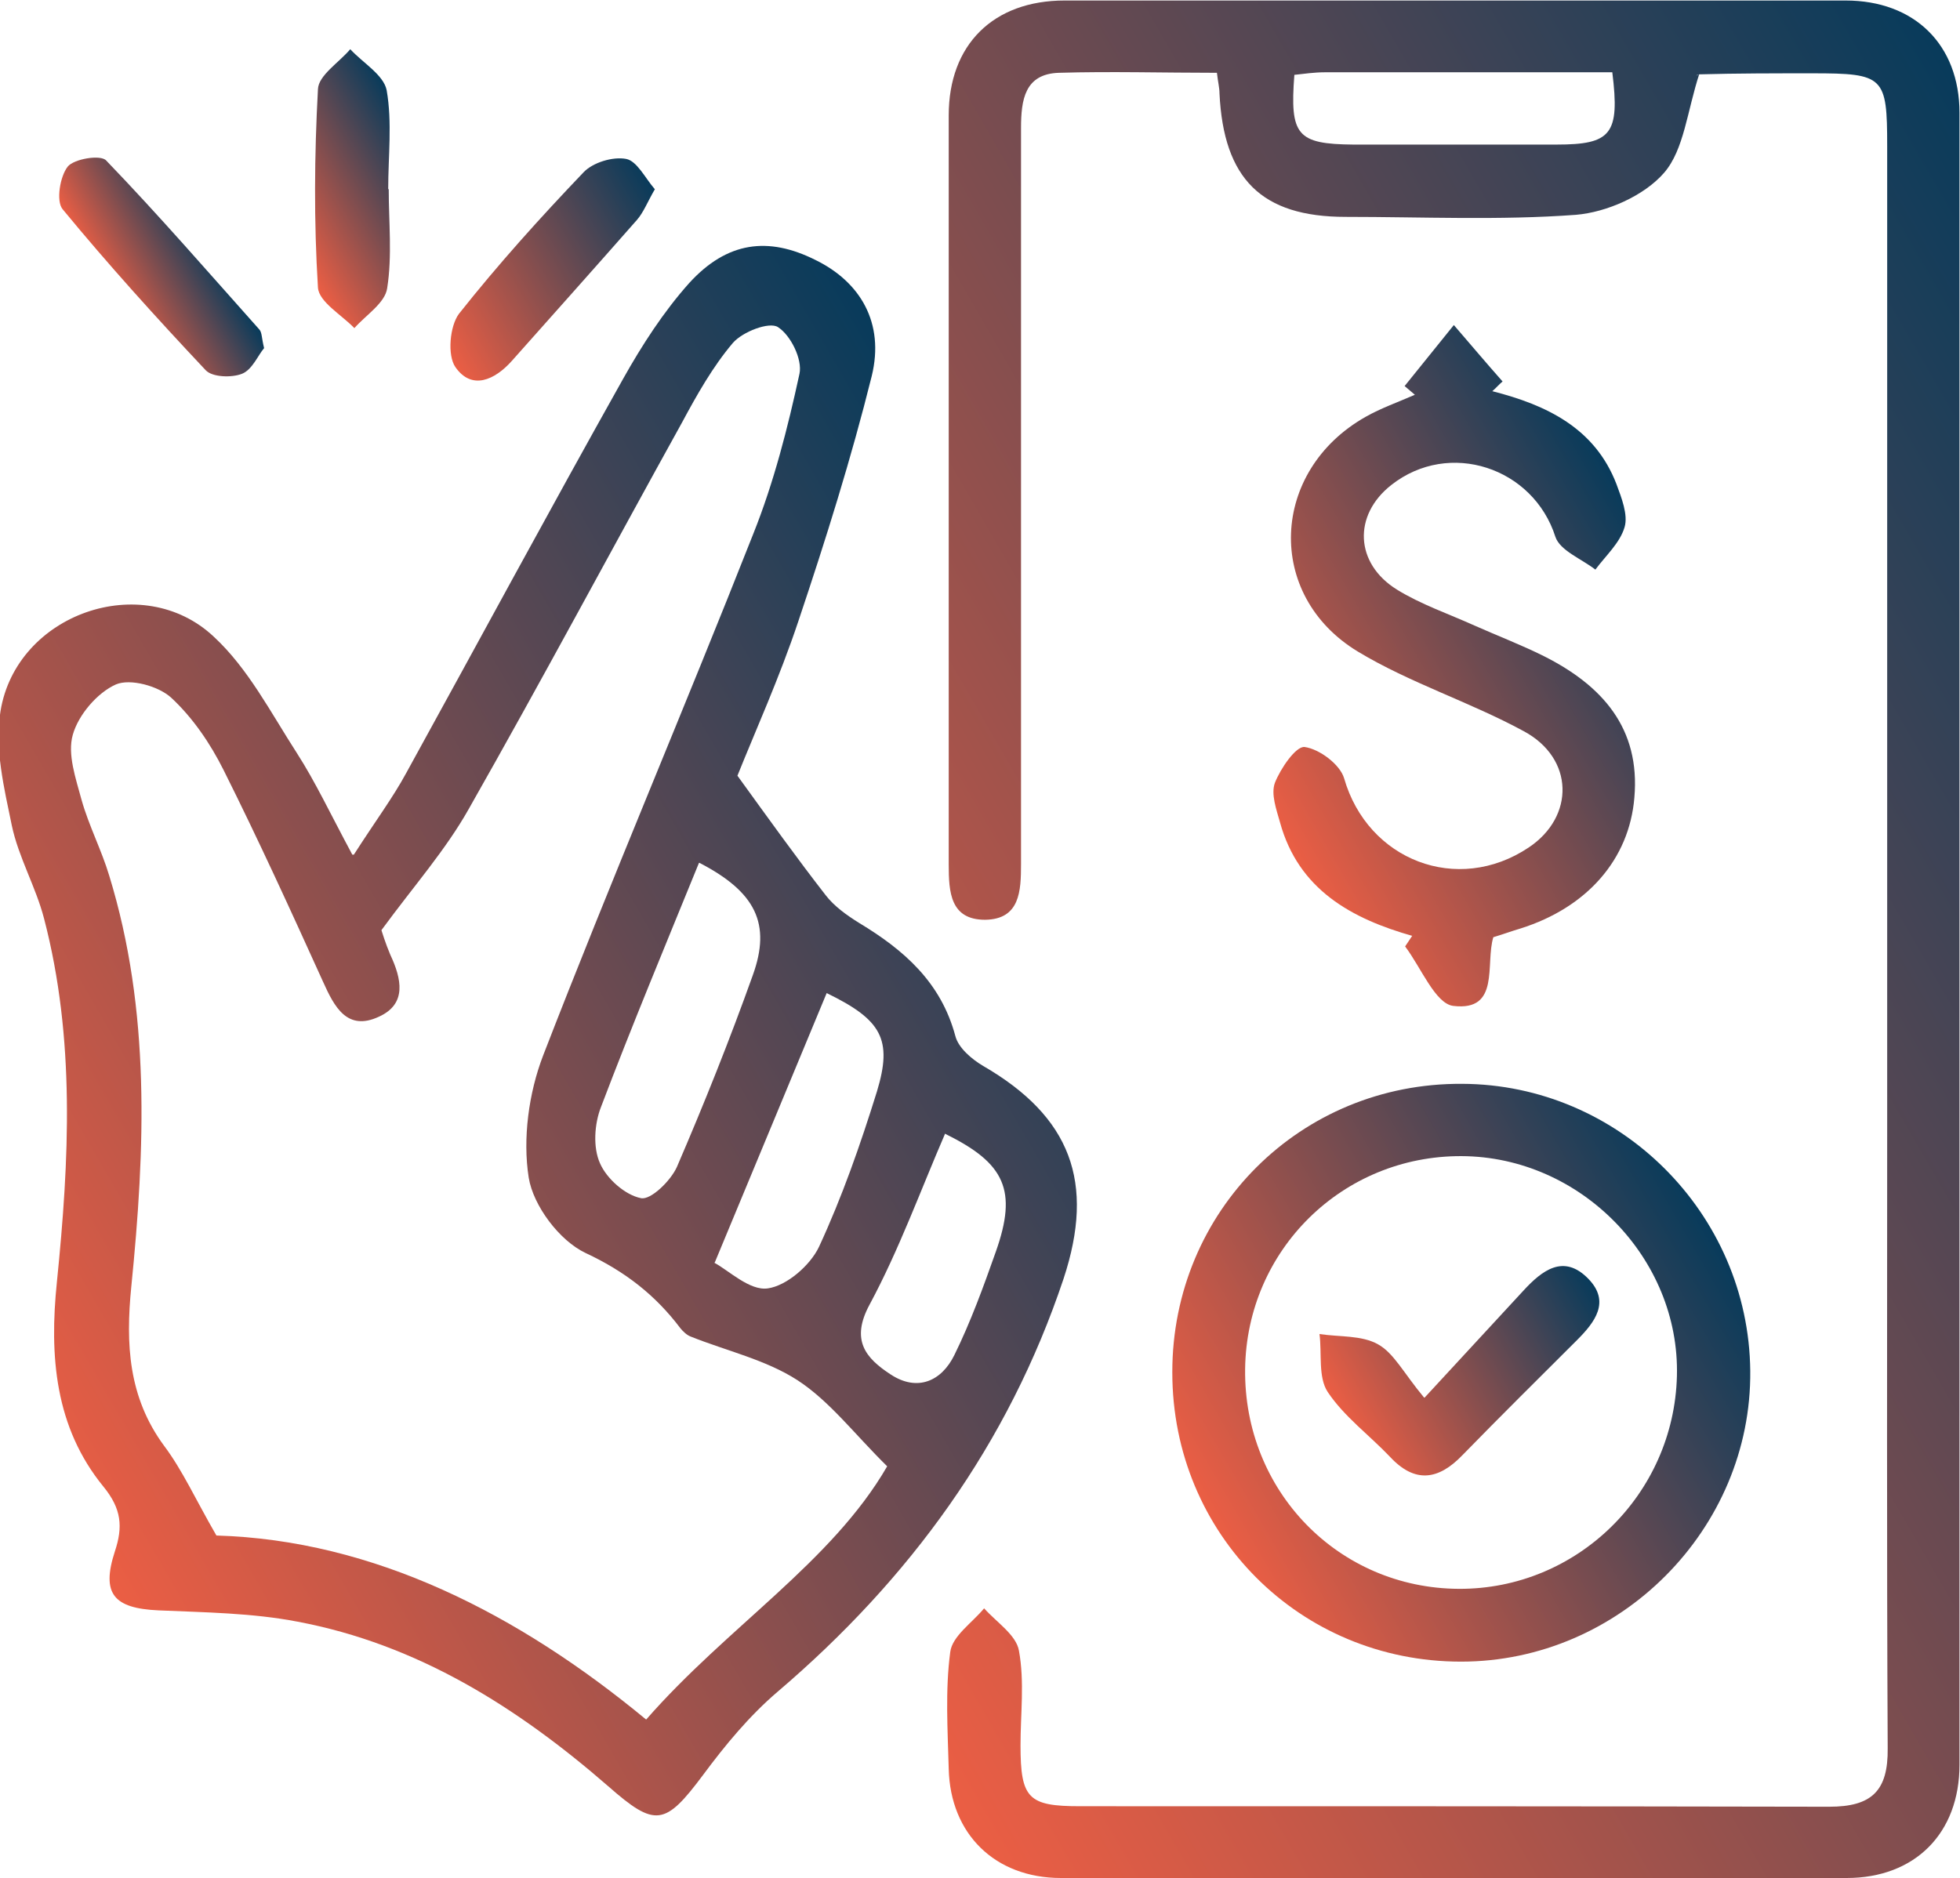
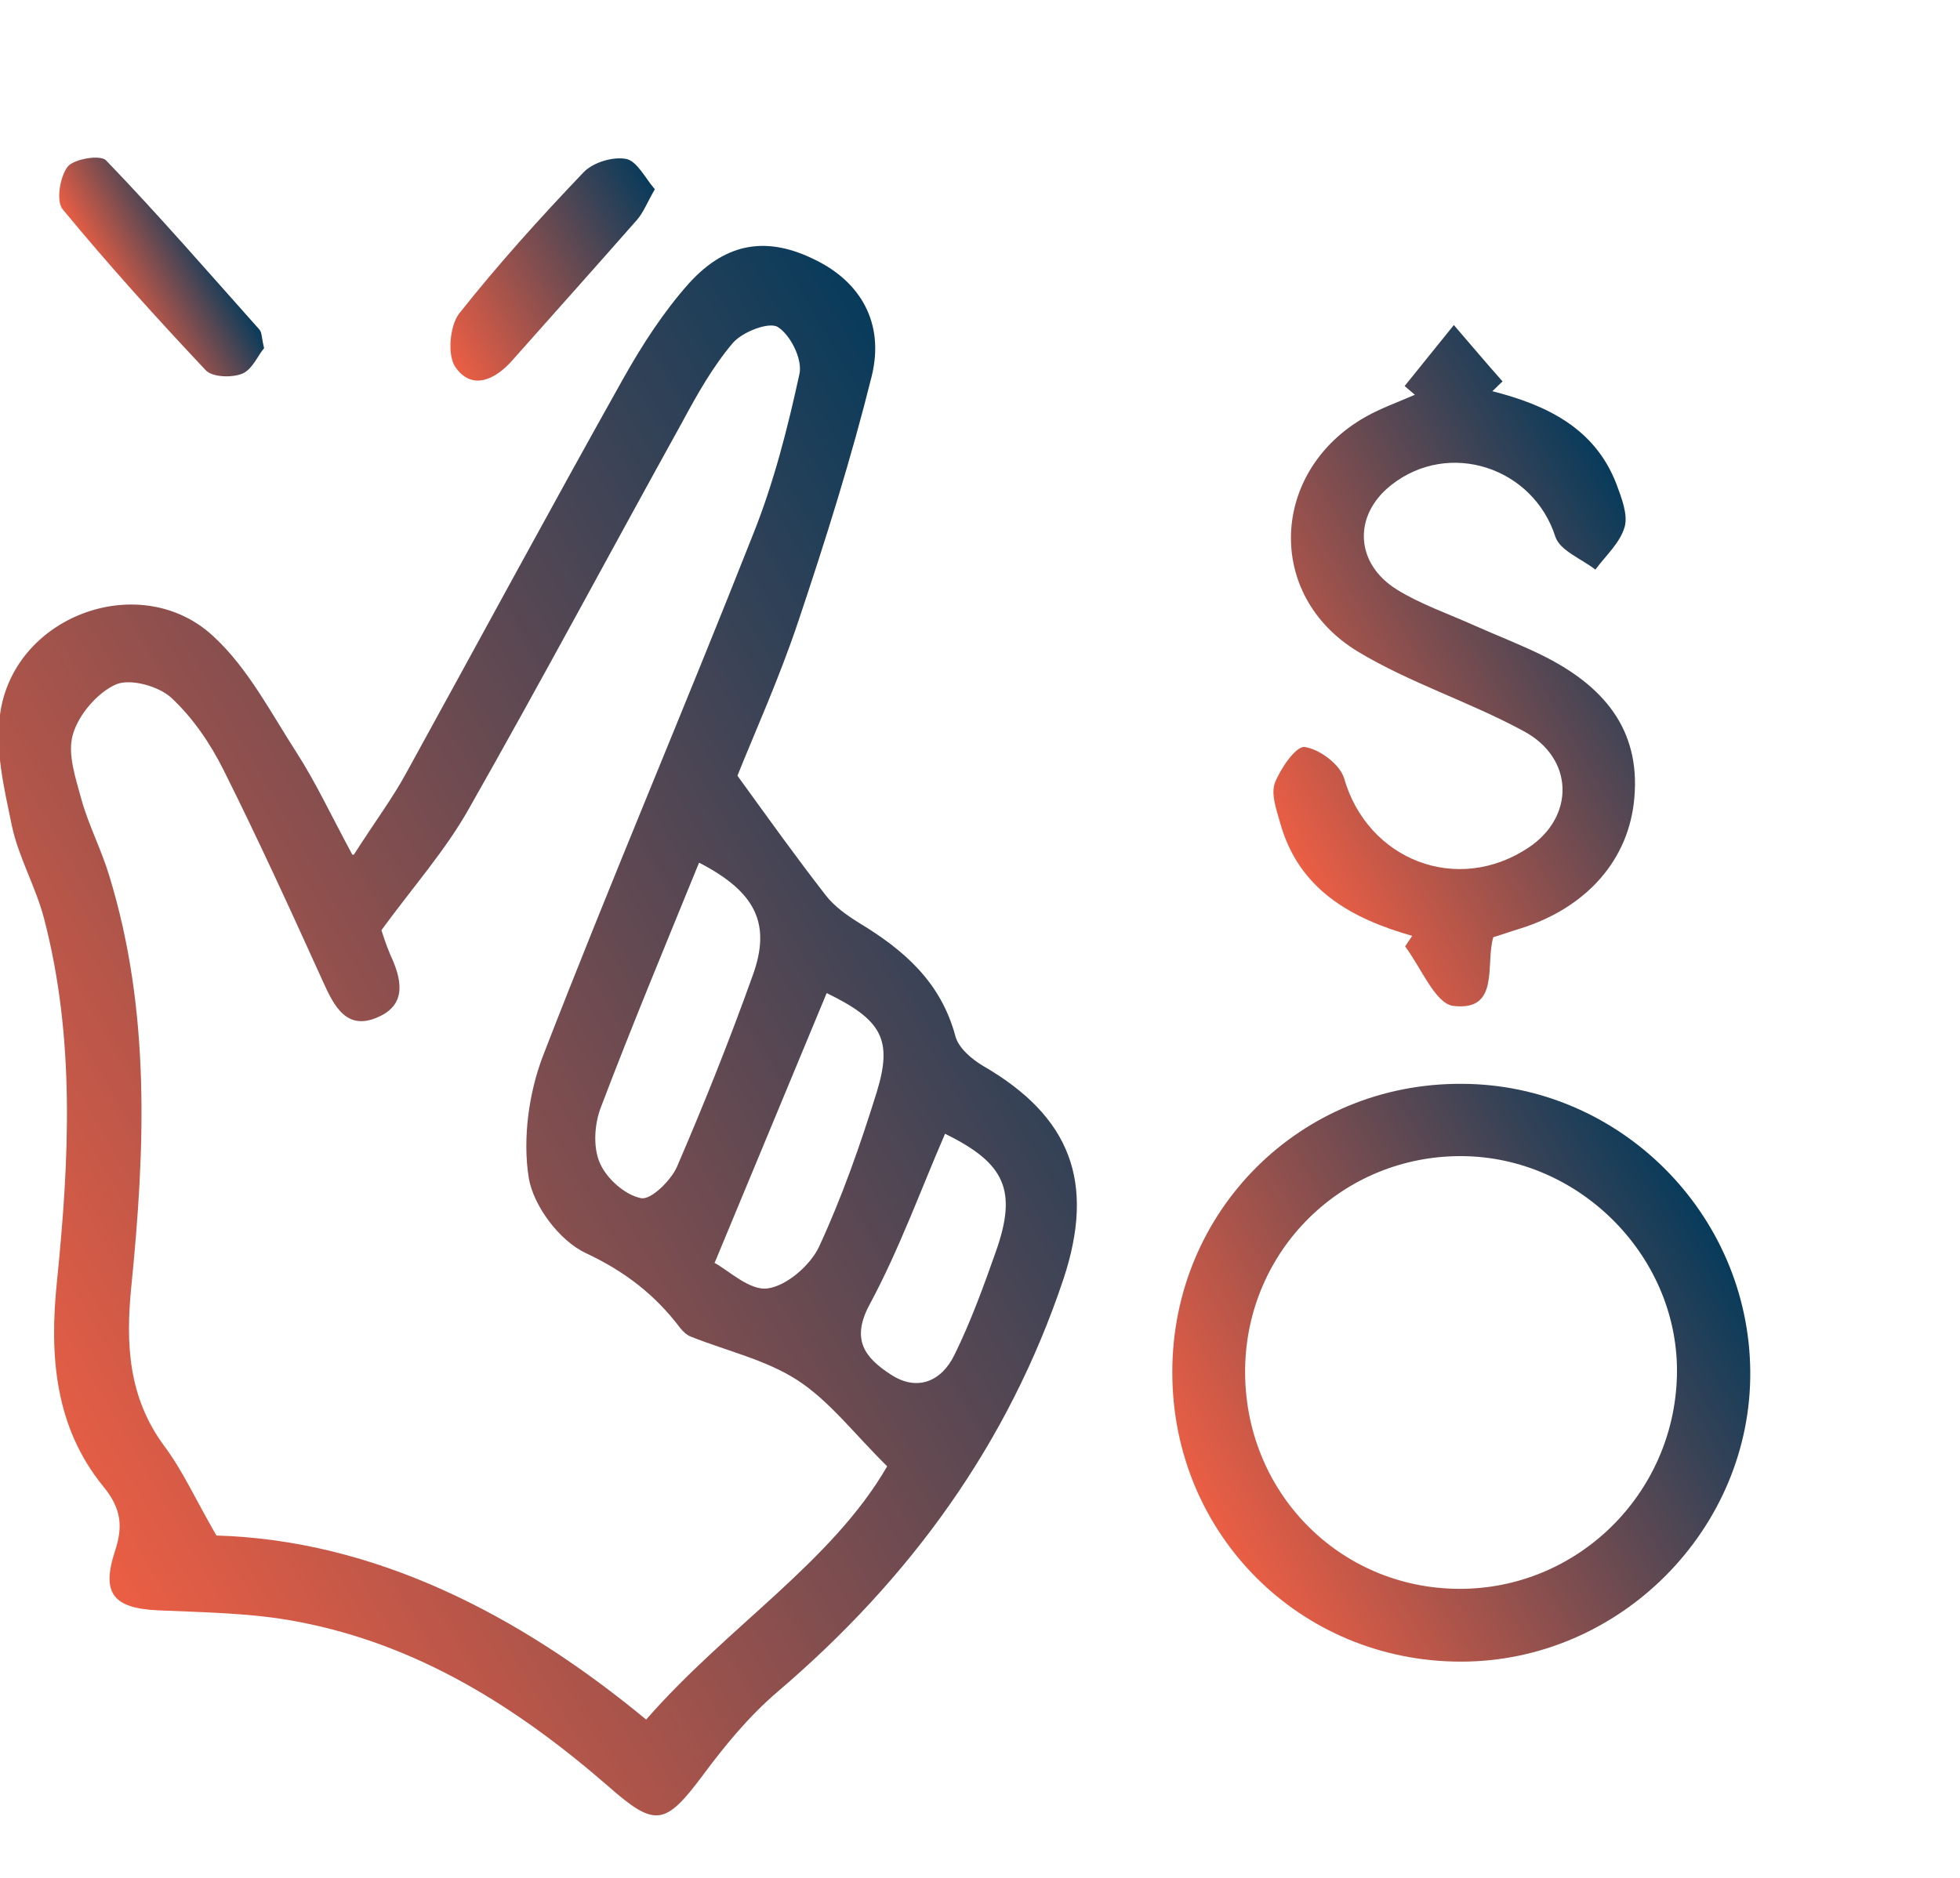
<svg xmlns="http://www.w3.org/2000/svg" xmlns:xlink="http://www.w3.org/1999/xlink" id="Capa_2" data-name="Capa 2" viewBox="0 0 38.22 36.63">
  <defs>
    <style>
      .cls-1 {
        fill: url(#Degradado_sin_nombre_7-3);
      }

      .cls-2 {
        fill: url(#Degradado_sin_nombre_7-7);
      }

      .cls-3 {
        fill: url(#Degradado_sin_nombre_7-2);
      }

      .cls-4 {
        fill: url(#Degradado_sin_nombre_7-6);
      }

      .cls-5 {
        fill: url(#Degradado_sin_nombre_7-4);
      }

      .cls-6 {
        fill: url(#Degradado_sin_nombre_7-8);
      }

      .cls-7 {
        fill: url(#Degradado_sin_nombre_7-5);
      }

      .cls-8 {
        fill: url(#Degradado_sin_nombre_7);
      }
    </style>
    <linearGradient id="Degradado_sin_nombre_7" data-name="Degradado sin nombre 7" x1=".29" y1="27.71" x2="22.15" y2="15.09" gradientUnits="userSpaceOnUse">
      <stop offset="0" stop-color="#eb5e44" />
      <stop offset="1" stop-color="#083b5b" />
    </linearGradient>
    <linearGradient id="Degradado_sin_nombre_7-2" data-name="Degradado sin nombre 7" x1="13.7" y1="26.78" x2="43.02" y2="9.85" xlink:href="#Degradado_sin_nombre_7" />
    <linearGradient id="Degradado_sin_nombre_7-3" data-name="Degradado sin nombre 7" x1="23.6" y1="29.58" x2="33.35" y2="23.94" xlink:href="#Degradado_sin_nombre_7" />
    <linearGradient id="Degradado_sin_nombre_7-4" data-name="Degradado sin nombre 7" x1="24.45" y1="15.35" x2="32.34" y2="10.8" xlink:href="#Degradado_sin_nombre_7" />
    <linearGradient id="Degradado_sin_nombre_7-5" data-name="Degradado sin nombre 7" x1="5.51" y1="4.47" x2="8.23" y2="2.89" xlink:href="#Degradado_sin_nombre_7" />
    <linearGradient id="Degradado_sin_nombre_7-6" data-name="Degradado sin nombre 7" x1="8.5" y1="6.49" x2="12.92" y2="3.94" xlink:href="#Degradado_sin_nombre_7" />
    <linearGradient id="Degradado_sin_nombre_7-7" data-name="Degradado sin nombre 7" x1="2.17" y1="5.75" x2="4.04" y2="4.67" xlink:href="#Degradado_sin_nombre_7" />
    <linearGradient id="Degradado_sin_nombre_7-8" data-name="Degradado sin nombre 7" x1="26.25" y1="27.76" x2="31.04" y2="24.99" xlink:href="#Degradado_sin_nombre_7" />
  </defs>
  <g id="Capa_1-2" data-name="Capa 1">
    <g>
      <path class="cls-8" d="M6.9,16.67c.43-.67,.76-1.11,1.02-1.59,1.41-2.56,2.8-5.14,4.23-7.69,.37-.66,.79-1.31,1.29-1.87,.74-.81,1.54-.91,2.46-.45,.88,.43,1.35,1.23,1.1,2.26-.4,1.61-.9,3.2-1.43,4.78-.37,1.11-.85,2.17-1.19,3.02,.63,.87,1.16,1.61,1.72,2.33,.17,.22,.41,.39,.65,.54,.88,.53,1.6,1.16,1.88,2.21,.06,.23,.32,.45,.54,.58,1.71,.99,2.19,2.27,1.57,4.15-1.08,3.23-3,5.86-5.58,8.06-.55,.47-1.02,1.04-1.45,1.62-.74,.99-.93,1.03-1.85,.22-1.77-1.54-3.72-2.77-6.06-3.21-.88-.17-1.8-.18-2.71-.22-.87-.04-1.12-.32-.85-1.15,.16-.48,.13-.83-.22-1.26-.95-1.16-1.06-2.55-.91-4,.24-2.37,.36-4.74-.25-7.08-.16-.62-.5-1.2-.63-1.82-.15-.73-.34-1.51-.22-2.23,.31-1.9,2.77-2.76,4.16-1.45,.67,.62,1.11,1.48,1.62,2.27,.36,.56,.64,1.16,1.08,1.98Zm.54,1.48s.08,.26,.17,.47c.22,.47,.33,.96-.22,1.21-.62,.29-.87-.19-1.09-.68-.63-1.39-1.26-2.77-1.94-4.13-.26-.52-.6-1.02-1.02-1.41-.25-.23-.8-.38-1.08-.26-.36,.16-.73,.59-.84,.98-.11,.38,.06,.86,.17,1.27,.14,.5,.39,.98,.54,1.48,.81,2.64,.7,5.33,.43,8.02-.11,1.11-.06,2.15,.64,3.1,.36,.48,.61,1.04,1.02,1.75,3.07,.09,5.89,1.53,8.38,3.59,1.58-1.81,3.62-3.07,4.7-4.94-.64-.63-1.12-1.27-1.75-1.68-.62-.4-1.38-.57-2.08-.85-.08-.03-.15-.1-.2-.16-.49-.65-1.08-1.11-1.85-1.47-.51-.24-1.02-.92-1.11-1.47-.12-.76,0-1.65,.28-2.38,1.32-3.41,2.76-6.78,4.1-10.18,.4-1,.67-2.06,.9-3.12,.06-.28-.17-.75-.42-.91-.17-.11-.69,.09-.88,.31-.39,.46-.7,1.01-.99,1.55-1.39,2.51-2.74,5.04-4.16,7.54-.45,.8-1.07,1.5-1.7,2.36Zm6.19-1.32c-.66,1.62-1.31,3.18-1.91,4.76-.13,.33-.16,.79-.02,1.1,.13,.3,.49,.62,.8,.68,.19,.04,.58-.34,.7-.61,.53-1.23,1.03-2.48,1.48-3.74,.36-1,.06-1.62-1.04-2.19Zm.3,7.8c.28,.15,.69,.55,1.04,.5,.37-.05,.83-.45,1-.81,.45-.97,.81-2,1.13-3.03,.31-1.02,.09-1.4-.98-1.92-.7,1.69-1.4,3.37-2.18,5.25Zm4.5-2.52c-.48,1.11-.9,2.27-1.47,3.33-.38,.7-.08,1.05,.41,1.37,.52,.34,.99,.13,1.24-.38,.32-.65,.57-1.34,.81-2.02,.42-1.19,.18-1.72-.98-2.29Z" />
-       <path class="cls-3" d="M33.14,1.43c-.24,.73-.3,1.49-.69,1.94-.39,.45-1.12,.77-1.72,.82-1.49,.11-2.99,.04-4.49,.04-1.64,0-2.38-.74-2.46-2.41,0-.11-.03-.22-.05-.4-1.04,0-2.07-.03-3.08,0-.67,.02-.74,.53-.74,1.08,0,2.38,0,4.75,0,7.13,0,2.41,0,4.81,0,7.22,0,.53-.02,1.08-.7,1.09-.68,0-.71-.54-.71-1.08,0-4.87,0-9.74,0-14.61,0-1.38,.87-2.24,2.26-2.24,5.08,0,10.15,0,15.23,0,1.34,0,2.22,.86,2.22,2.19,0,10.74,0,21.48,0,32.22,0,1.34-.87,2.21-2.2,2.21-5.11,.01-10.21,.01-15.32,0-1.29,0-2.16-.86-2.19-2.13-.02-.76-.07-1.53,.03-2.28,.04-.31,.43-.57,.66-.85,.24,.27,.63,.52,.68,.83,.11,.6,.03,1.23,.03,1.84,0,1.04,.15,1.19,1.16,1.19,4.87,0,9.74,0,14.61,.01,.83,0,1.15-.31,1.14-1.14-.02-4.02-.01-8.04-.01-12.06,0-6.4,0-12.79,0-19.19,0-1.36-.06-1.42-1.46-1.42-.73,0-1.47,0-2.2,.02-.05,0-.1,.05-.01,0Zm-7.9,.03c-.09,1.18,.05,1.35,1.15,1.36,1.32,0,2.64,0,3.96,0,1.07,0,1.24-.2,1.09-1.41-1.86,0-3.74,0-5.61,0-.2,0-.4,.03-.59,.05Z" />
      <path class="cls-1" d="M22.86,26.76c0-3.14,2.5-5.64,5.65-5.62,3.06,.01,5.59,2.52,5.62,5.6,.03,3.08-2.54,5.67-5.64,5.67-3.14,0-5.63-2.49-5.63-5.64Zm1.42-.06c-.03,2.38,1.82,4.28,4.17,4.29,2.3,.01,4.19-1.84,4.25-4.15,.06-2.3-1.88-4.28-4.2-4.29-2.32-.01-4.19,1.83-4.22,4.15Z" />
      <path class="cls-5" d="M27.56,18.26c-1.21-.34-2.24-.91-2.6-2.22-.07-.25-.18-.55-.1-.77,.11-.28,.41-.72,.58-.7,.29,.04,.69,.34,.77,.61,.46,1.6,2.21,2.28,3.6,1.35,.9-.6,.89-1.74-.1-2.27-1.05-.57-2.22-.94-3.23-1.55-1.82-1.1-1.71-3.53,.15-4.58,.3-.17,.64-.29,.96-.43-.07-.06-.13-.11-.2-.17,.32-.4,.64-.79,.96-1.19,.32,.37,.63,.74,.95,1.1-.07,.06-.13,.13-.2,.19,1.06,.27,2,.72,2.42,1.81,.1,.27,.23,.6,.16,.84-.09,.31-.37,.56-.57,.83-.27-.21-.69-.37-.78-.64-.43-1.35-2.07-1.9-3.2-1.01-.75,.59-.71,1.53,.11,2.04,.47,.29,1,.47,1.51,.7,.45,.2,.92,.38,1.36,.6,1.13,.57,1.88,1.4,1.76,2.76-.1,1.2-.92,2.14-2.22,2.55-.17,.05-.33,.11-.53,.17-.16,.52,.14,1.45-.78,1.34-.35-.04-.63-.75-.94-1.16,.05-.08,.11-.16,.16-.24Z" />
-       <path class="cls-7" d="M7.58,3.69c0,.64,.07,1.3-.03,1.93-.04,.29-.41,.52-.64,.78-.25-.26-.69-.51-.71-.79-.08-1.29-.07-2.58,0-3.87,.01-.27,.41-.52,.63-.78,.25,.27,.65,.5,.71,.8,.11,.63,.03,1.28,.03,1.93Z" />
      <path class="cls-4" d="M12.77,3.69c-.15,.26-.22,.45-.35,.6-.81,.92-1.63,1.84-2.44,2.75-.33,.37-.78,.58-1.1,.12-.16-.23-.11-.8,.07-1.04,.76-.96,1.58-1.87,2.43-2.76,.18-.19,.57-.31,.83-.26,.21,.04,.37,.37,.55,.58Z" />
-       <path class="cls-2" d="M5.15,6.79c-.12,.14-.23,.42-.43,.5-.2,.08-.58,.07-.71-.07-.96-1.02-1.9-2.06-2.79-3.14-.13-.16-.05-.64,.1-.83,.12-.15,.64-.24,.75-.12,1.03,1.07,2,2.19,2.99,3.3,.05,.06,.04,.16,.09,.36Z" />
-       <path class="cls-6" d="M27.78,27.26c.75-.81,1.34-1.45,1.93-2.09,.36-.39,.78-.72,1.26-.23,.44,.45,.13,.85-.22,1.2-.74,.74-1.49,1.48-2.23,2.24-.47,.49-.93,.56-1.42,.03-.4-.42-.89-.78-1.21-1.26-.19-.29-.11-.75-.16-1.13,.39,.06,.82,.02,1.14,.2,.31,.17,.5,.56,.9,1.04Z" />
+       <path class="cls-2" d="M5.15,6.79c-.12,.14-.23,.42-.43,.5-.2,.08-.58,.07-.71-.07-.96-1.02-1.9-2.06-2.79-3.14-.13-.16-.05-.64,.1-.83,.12-.15,.64-.24,.75-.12,1.03,1.07,2,2.19,2.99,3.3,.05,.06,.04,.16,.09,.36" />
    </g>
  </g>
</svg>